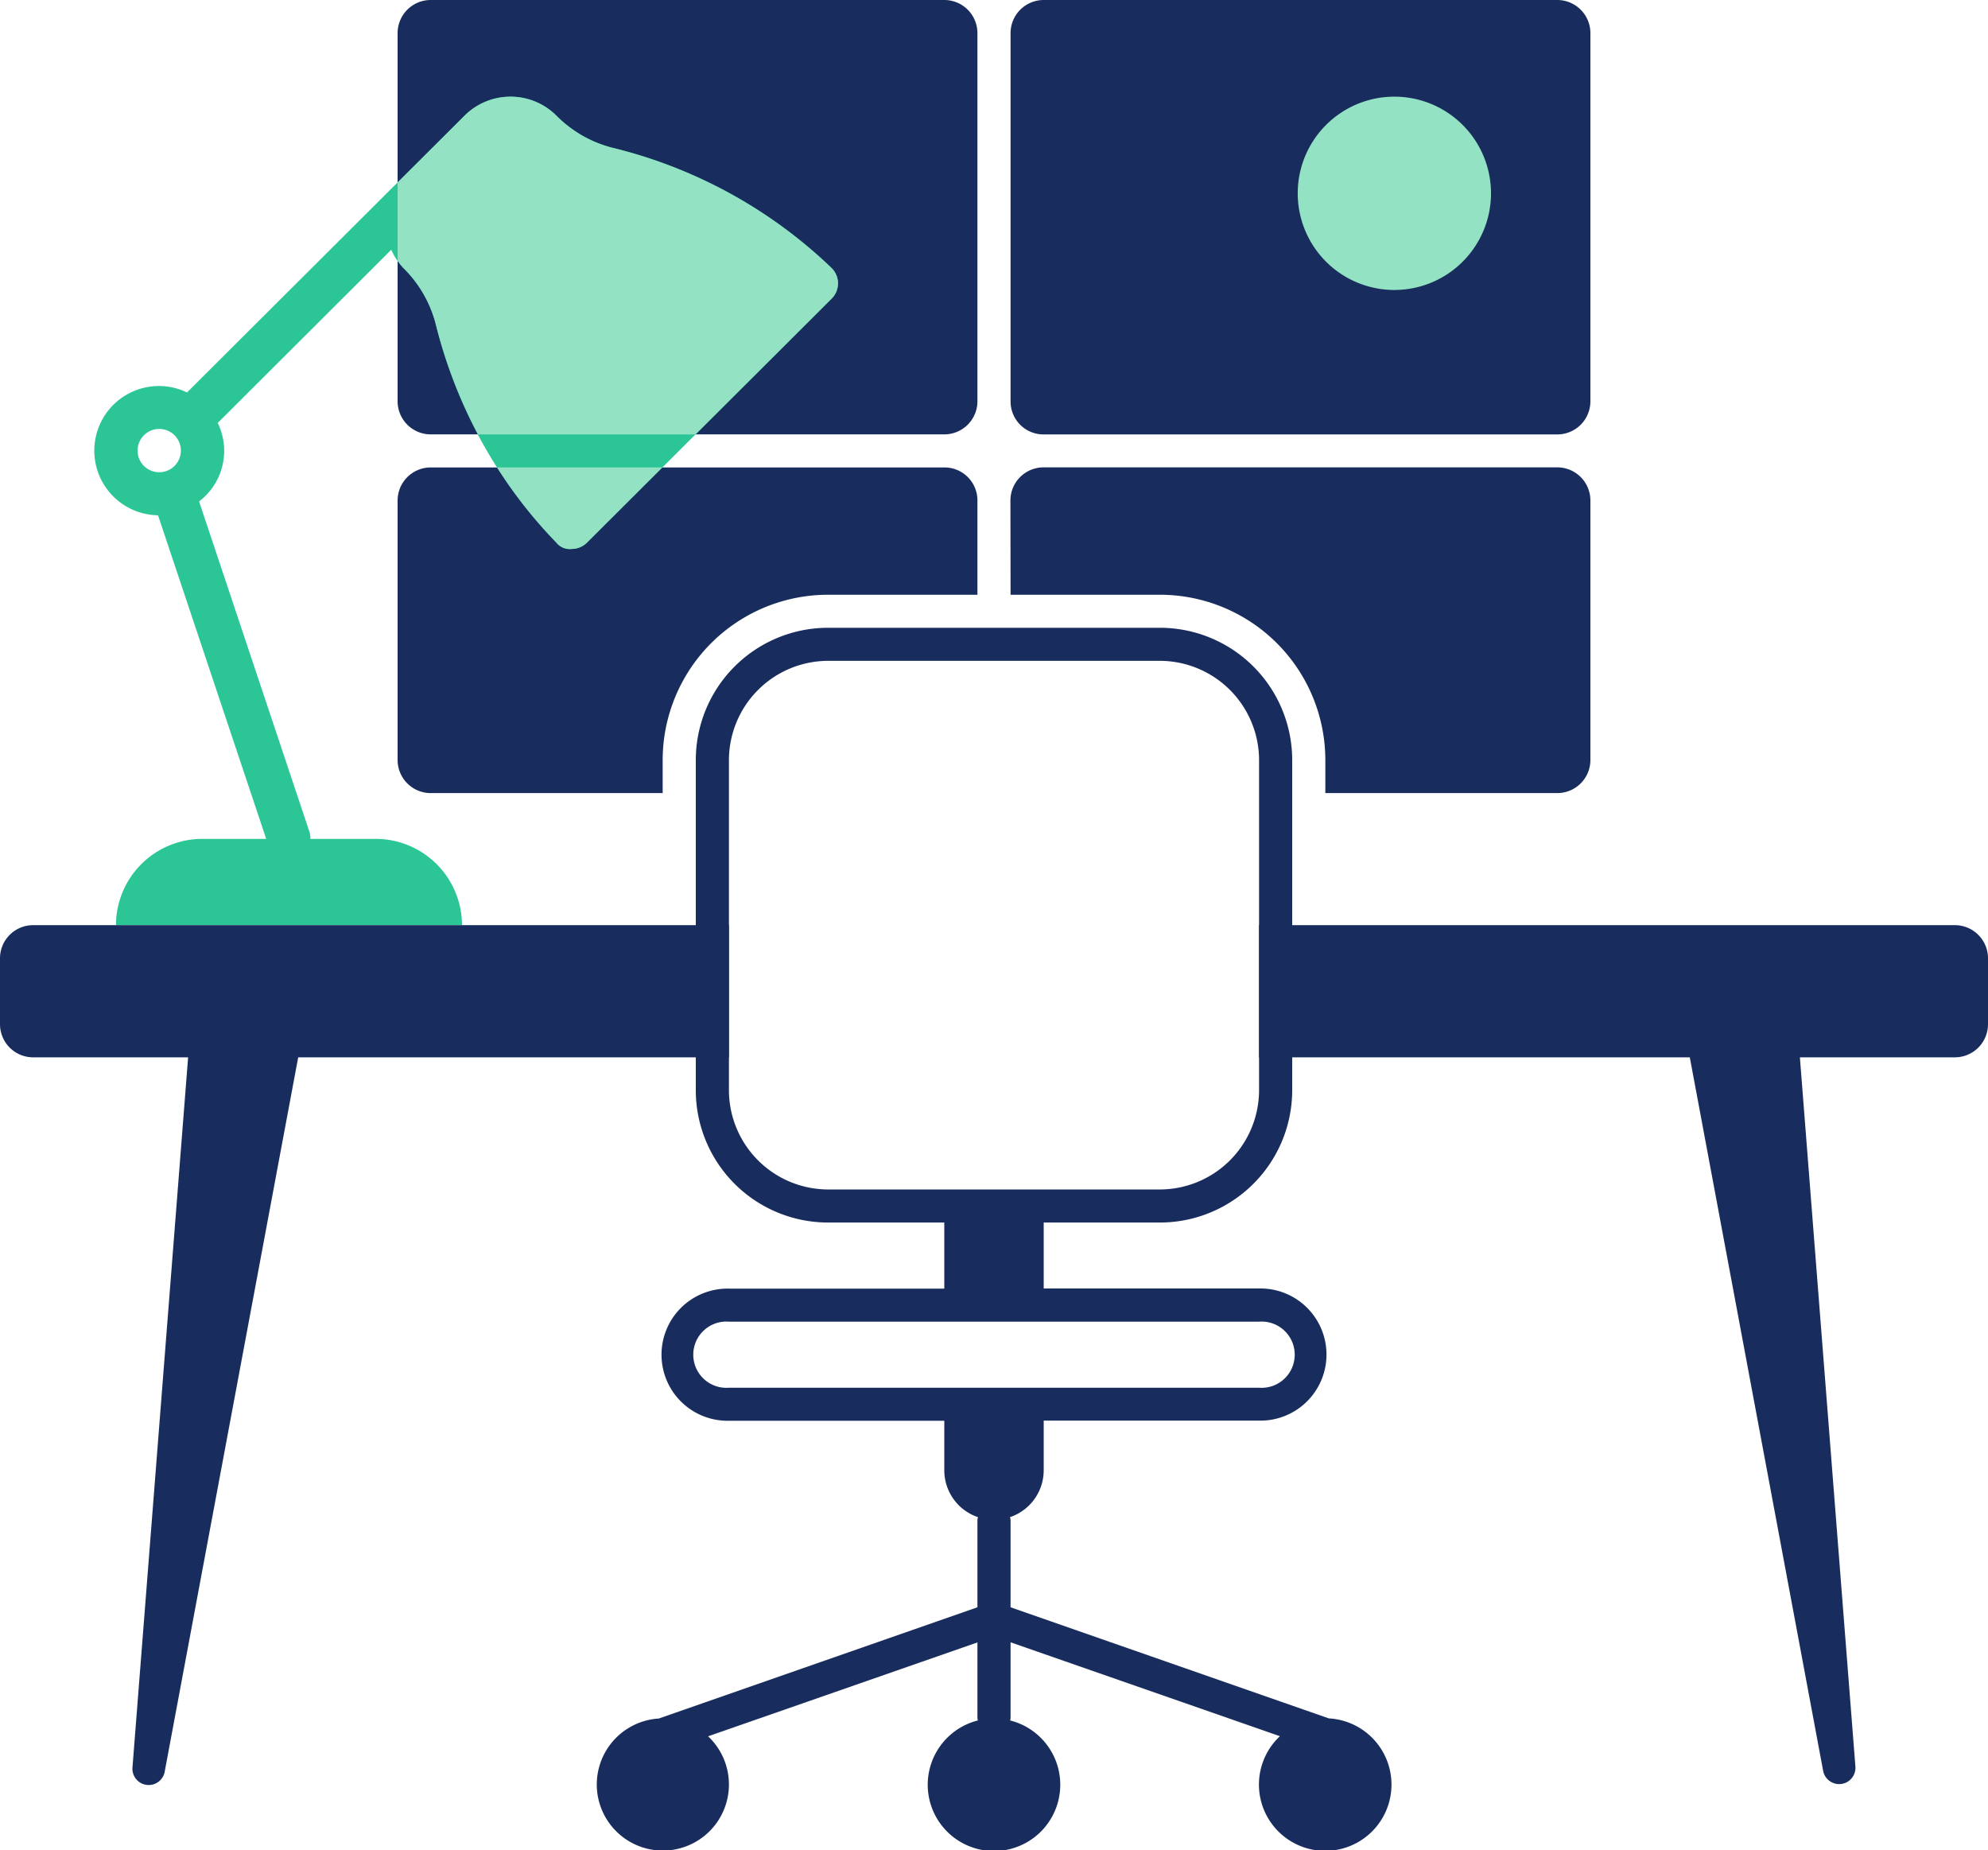
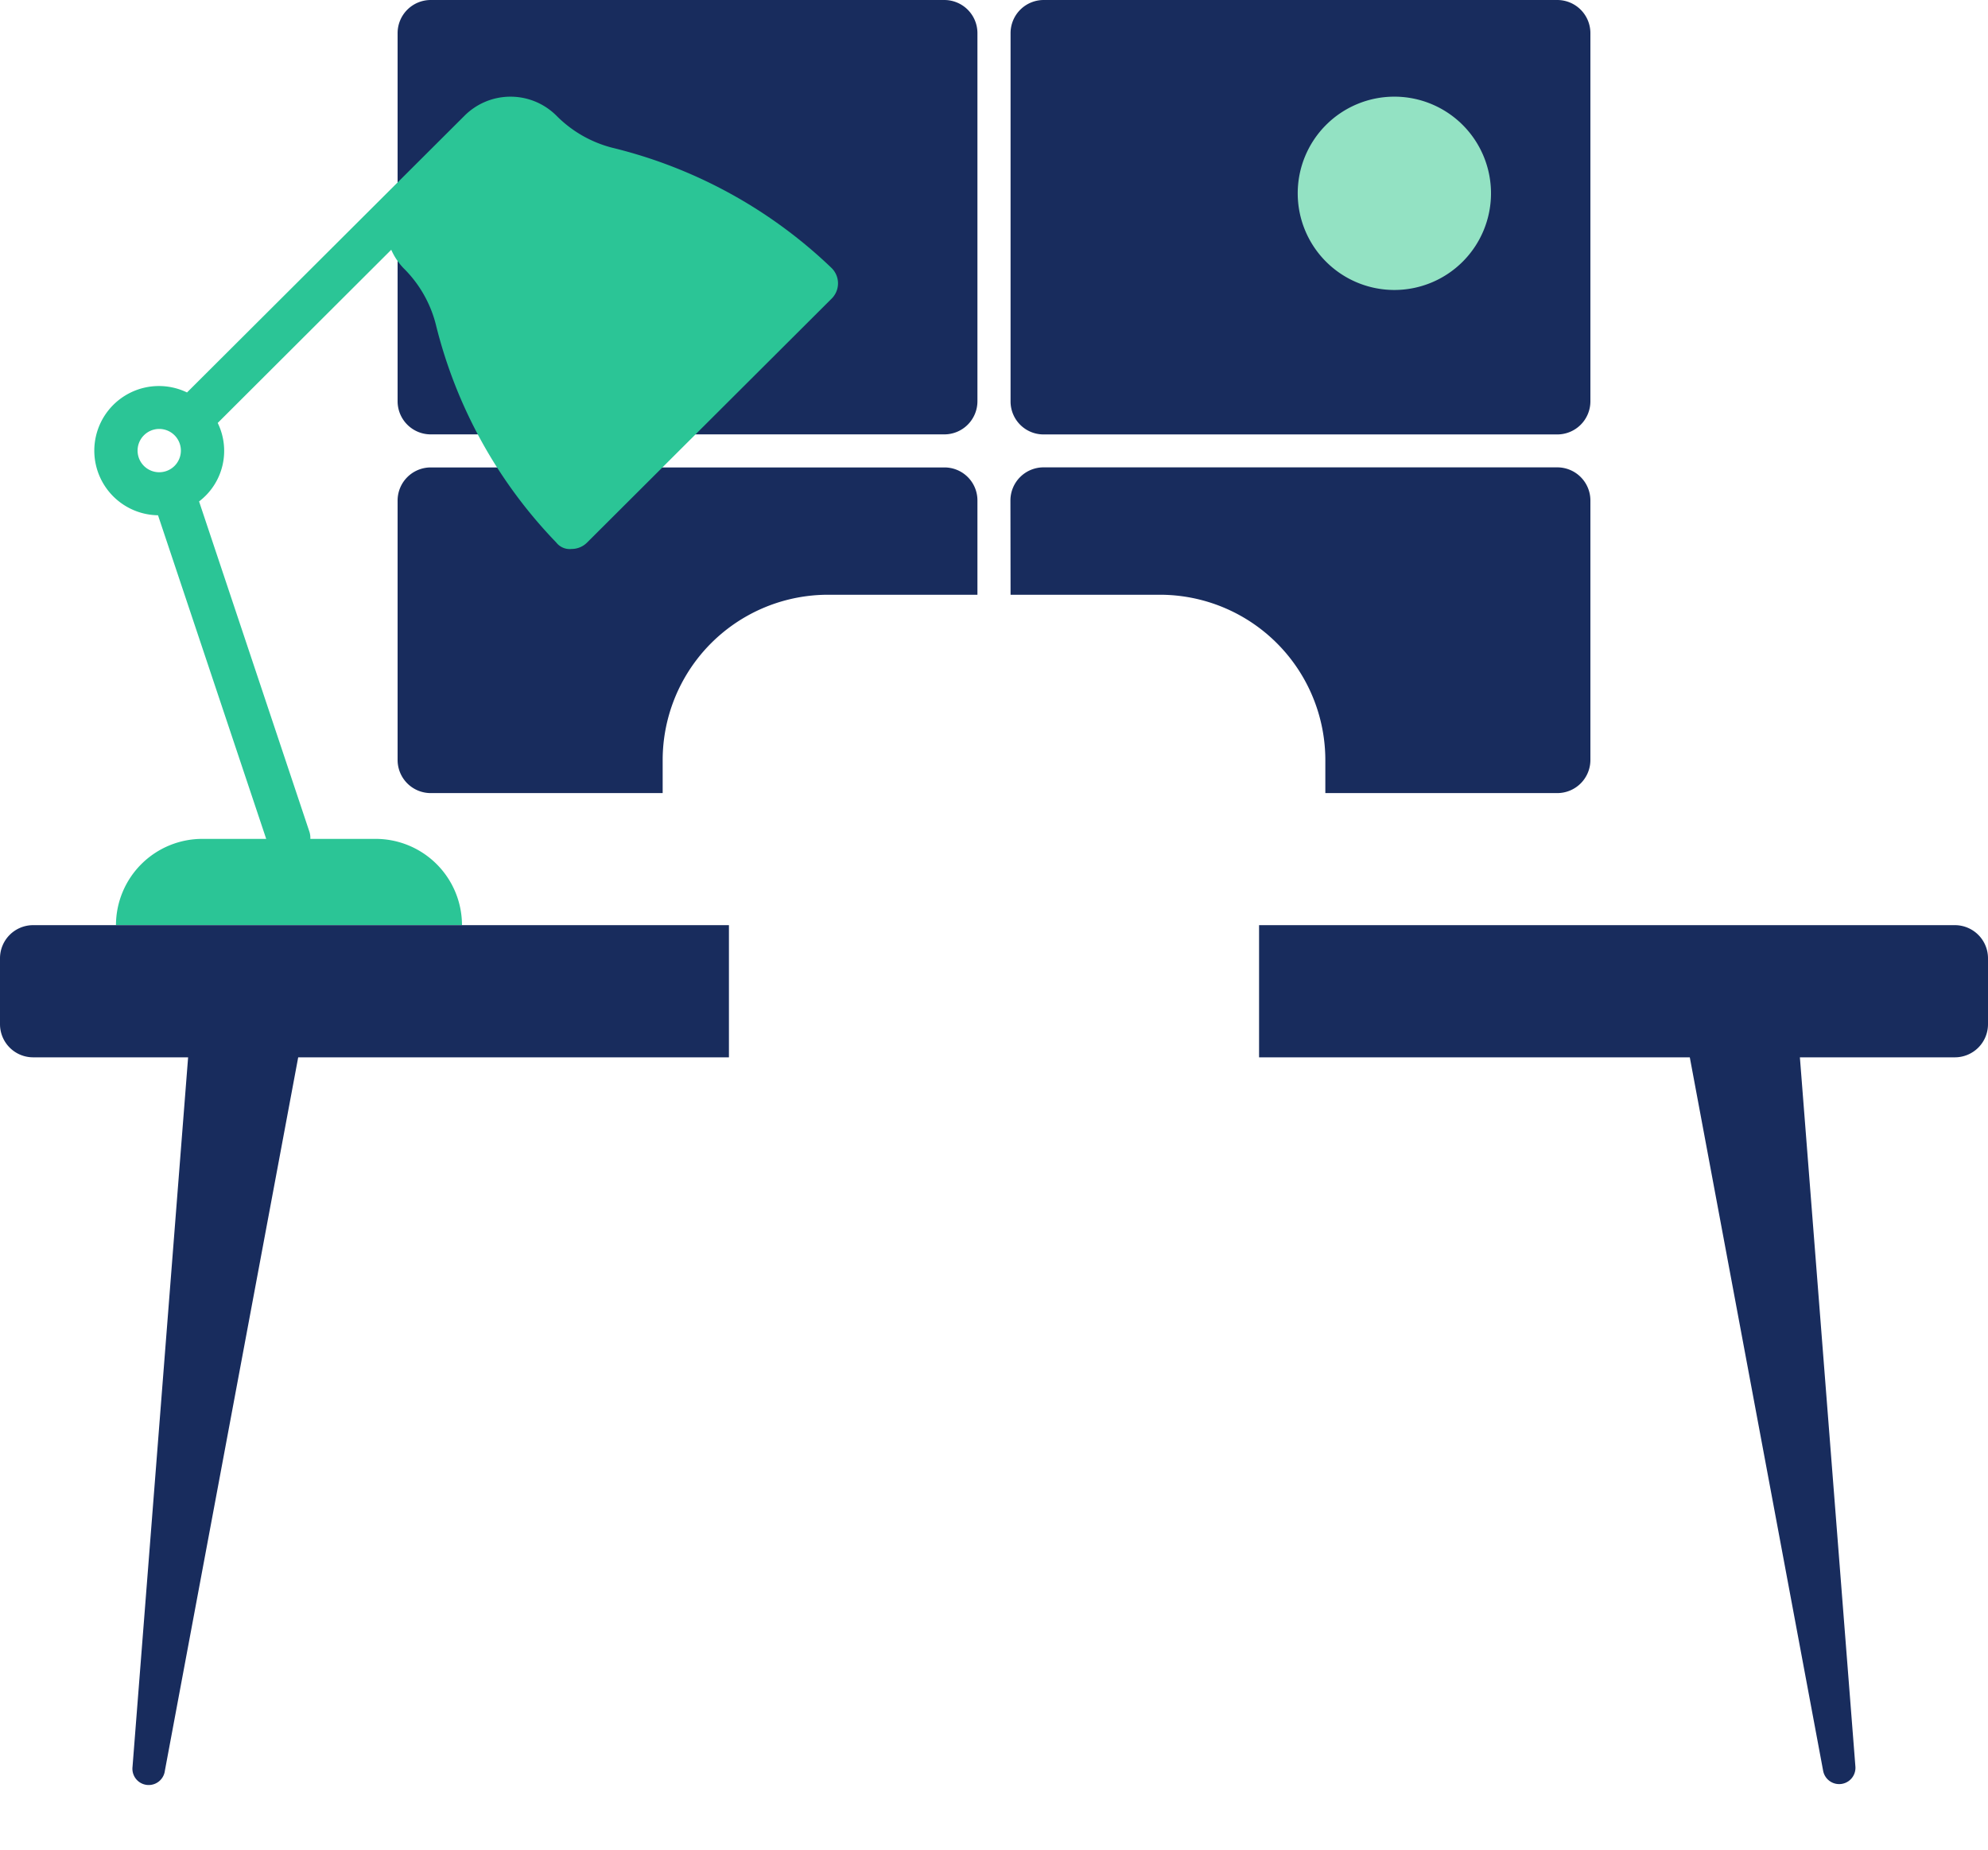
<svg xmlns="http://www.w3.org/2000/svg" width="72" height="67" viewBox="0 0 72 67">
  <path d="M35.4,1.194V14.529a1.2,1.2,0,0,1-1.2,1.2H15.6a1.2,1.2,0,0,1-1.2-1.2V1.2A1.2,1.2,0,0,1,15.6,0H34.2a1.2,1.2,0,0,1,1.2,1.194m-21,16.933v9.391a1.2,1.2,0,0,0,1.2,1.2H24v-1.2a5.991,5.991,0,0,1,6-5.982h5.4V18.118a1.193,1.193,0,0,0-1.2-1.192H15.6a1.2,1.2,0,0,0-1.2,1.2M56.4,0H37.8a1.2,1.2,0,0,0-1.2,1.2v13.34a1.193,1.193,0,0,0,1.195,1.191H56.4a1.2,1.2,0,0,0,1.2-1.2V1.2A1.2,1.2,0,0,0,56.4,0M36.6,21.536H42a5.991,5.991,0,0,1,6,5.982v1.2h8.4a1.2,1.2,0,0,0,1.2-1.2v-9.4a1.2,1.2,0,0,0-1.2-1.195h-18.6a1.2,1.2,0,0,0-1.205,1.2Z" fill="#182c5d" />
  <path d="M51.5,9.392a3.5,3.5,0,1,1,3.5-3.5,3.5,3.5,0,0,1-3.5,3.5" transform="translate(-1 1.108)" fill="#93e2c3" />
  <path d="M30.113,9.7A17.412,17.412,0,0,0,22.176,5.35a4.37,4.37,0,0,1-2.025-1.163,2.355,2.355,0,0,0-3.324,0L14.612,6.395,6.773,14.211a2.34,2.34,0,1,0-1.05,4.447L9.641,30.376H7.333A3.129,3.129,0,0,0,4.2,33.5H16.732A3.128,3.128,0,0,0,13.6,30.376h-2.36a.748.748,0,0,0-.03-.247l-4-11.972a2.3,2.3,0,0,0,.675-2.842L14.17,9.044a2.293,2.293,0,0,0,.442.664,4.369,4.369,0,0,1,1.168,2.023,17.338,17.338,0,0,0,4.363,7.91.621.621,0,0,0,.562.237.788.788,0,0,0,.554-.229l8.861-8.836A.779.779,0,0,0,30.113,9.7M4.983,16.319a.784.784,0,1,1,.783.781.783.783,0,0,1-.783-.781" fill="#2bc596" />
-   <path d="M18,16.925H23.99l-2.731,2.723a.784.784,0,0,1-.554.229.62.62,0,0,1-.562-.236A16.783,16.783,0,0,1,18,16.925M30.35,10.254a.781.781,0,0,0-.237-.554,17.416,17.416,0,0,0-7.936-4.35,4.361,4.361,0,0,1-2.026-1.164,2.357,2.357,0,0,0-3.324,0L14.612,6.395l-.212.212V9.442a1.832,1.832,0,0,0,.212.266,4.369,4.369,0,0,1,1.168,2.023,17.836,17.836,0,0,0,1.533,4H25.19l4.931-4.917a.779.779,0,0,0,.229-.558" fill="#93e2c3" />
  <path d="M26.4,33.5v4.786H10.8L5.971,64.119A.59.59,0,0,1,4.8,63.973L6.813,38.286H1.2a1.2,1.2,0,0,1-1.2-1.2V34.7a1.2,1.2,0,0,1,1.2-1.2Zm44.4,0H45.6v4.786H61.2l4.829,25.833a.59.59,0,0,0,1.169-.146L65.187,38.286H70.8a1.2,1.2,0,0,0,1.2-1.2V34.7a1.2,1.2,0,0,0-1.2-1.2" fill="#182c5d" />
-   <path d="M48.14,62.228,36.6,58.2V55.036a.6.6,0,0,0-.021-.1A1.789,1.789,0,0,0,37.8,53.241v-1.8h7.8a2.393,2.393,0,1,0,0-4.785H37.8V44.268H42a4.793,4.793,0,0,0,4.8-4.786V27.518A4.793,4.793,0,0,0,42,22.732H30a4.793,4.793,0,0,0-4.8,4.786V39.482A4.793,4.793,0,0,0,30,44.268h4.2v2.393H26.4a2.393,2.393,0,1,0,0,4.785h7.8v1.8a1.789,1.789,0,0,0,1.221,1.691.6.6,0,0,0-.021.1V58.2L23.86,62.228a2.393,2.393,0,1,0,1.785.644l9.755-3.4v2.747a.526.526,0,0,0,.016.079,2.4,2.4,0,1,0,1.168,0,.526.526,0,0,0,.016-.079V59.468l9.755,3.4a2.4,2.4,0,1,0,1.785-.644M30,43.071a3.6,3.6,0,0,1-3.6-3.589V27.518A3.6,3.6,0,0,1,30,23.929H42a3.6,3.6,0,0,1,3.6,3.589V39.482A3.6,3.6,0,0,1,42,43.071ZM26.4,50.25a1.2,1.2,0,1,1,0-2.393H45.6a1.2,1.2,0,1,1,0,2.393Z" fill="#182c5d" />
</svg>